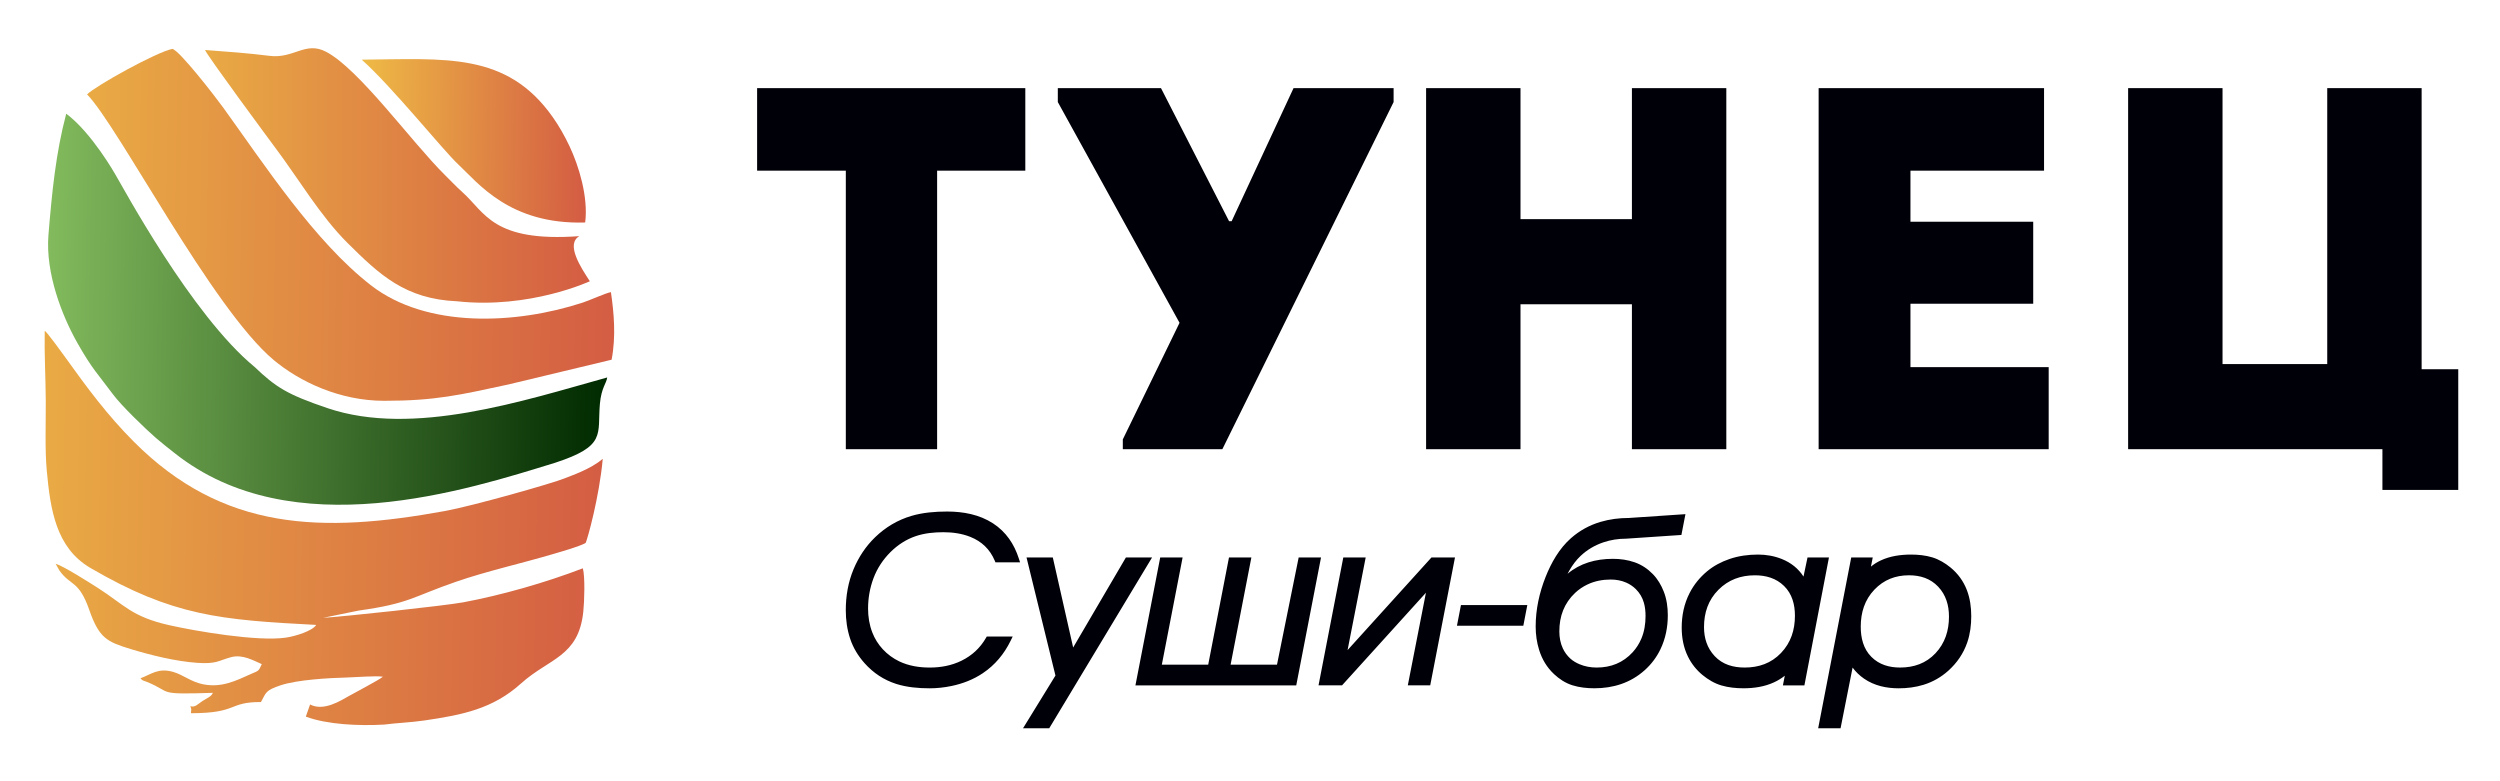
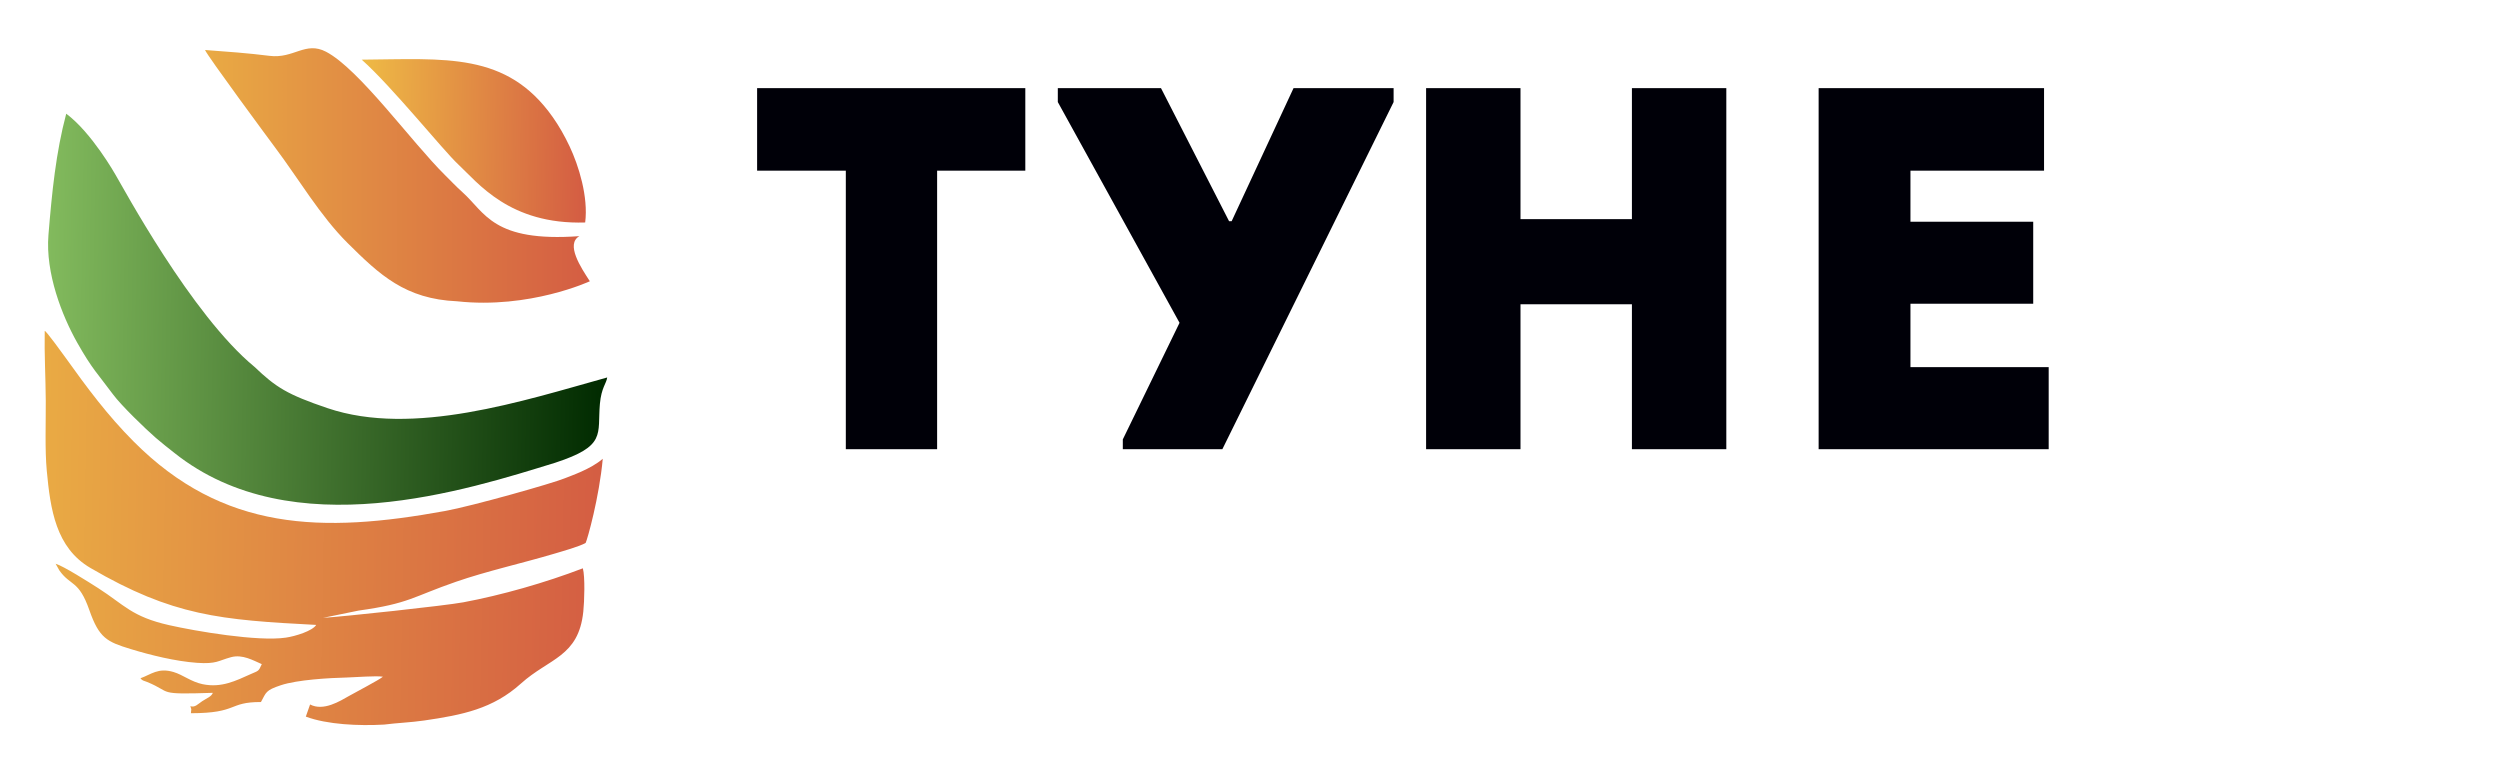
<svg xmlns="http://www.w3.org/2000/svg" version="1.1" id="Слой_1" x="0px" y="0px" width="192px" height="60px" viewBox="0 0 192 60" enable-background="new 0 0 192 60" xml:space="preserve">
  <g>
-     <polygon fill-rule="evenodd" clip-rule="evenodd" fill="#000008" points="163.44,34.497 182.97,34.497 182.97,37.626    188.794,37.626 188.794,28.357 185.981,28.357 185.981,6.768 178.732,6.768 178.732,27.961 170.69,27.961 170.69,6.768    163.44,6.768  " />
    <path fill-rule="evenodd" clip-rule="evenodd" fill="#000008" d="M156.983,6.768c-6.497,0-10.895,0-17.312,0   c0,9.19,0,18.46,0,27.729c6.417,0,11.171,0,17.668,0c0-2.099,0-4.238,0-6.299c-4.16,0-6.535,0-10.616,0c0-1.664,0-3.248,0-4.871   h9.428c0-2.1,0-4.2,0-6.299h-9.428v-3.922c4.081,0,6.141,0,10.26,0C156.983,10.967,156.983,8.828,156.983,6.768z" />
    <path fill-rule="evenodd" clip-rule="evenodd" fill="#000008" d="M132.581,6.768c-2.416,0-4.832,0-7.25,0V16.83h-8.557V6.768   c-2.416,0-4.872,0-7.25,0v27.729c2.378,0,4.834,0,7.25,0V23.366h8.557v11.131c2.418,0,4.834,0,7.25,0V6.768z" />
    <polygon fill-rule="evenodd" clip-rule="evenodd" fill="#000008" points="86.232,34.497 93.878,34.497 107.029,7.837    107.029,6.768 99.344,6.768 94.591,16.988 94.393,16.988 89.164,6.768 81.24,6.768 81.24,7.837 90.589,24.792 86.232,33.746  " />
    <path fill-rule="evenodd" clip-rule="evenodd" fill="#000008" d="M64.959,13.106v21.391c2.337,0,4.675,0,7.012,0V13.106h6.773   c0-2.139,0-4.239,0-6.338H58.146c0,2.099,0,4.199,0,6.338H64.959z" />
-     <path fill-rule="evenodd" clip-rule="evenodd" fill="#000008" d="M78.341,43.188h-1.89l-0.057-0.135   c-0.369-0.868-0.993-1.468-1.868-1.819c-0.658-0.264-1.372-0.36-2.078-0.36c-0.703,0-1.438,0.072-2.107,0.297   c-0.748,0.252-1.397,0.676-1.955,1.232c-0.571,0.571-1.01,1.232-1.296,1.988c-0.284,0.755-0.422,1.541-0.422,2.348   c0,0.63,0.098,1.251,0.328,1.84c0.186,0.479,0.455,0.908,0.805,1.285c0.36,0.389,0.784,0.698,1.262,0.929   c0.728,0.349,1.537,0.475,2.339,0.475c0.847,0,1.676-0.151,2.44-0.525c0.804-0.394,1.43-0.972,1.878-1.747l0.063-0.11h1.992   l-0.156,0.319c-0.498,1.019-1.204,1.873-2.15,2.504c-0.727,0.485-1.54,0.798-2.393,0.975c-0.557,0.117-1.123,0.178-1.691,0.178   c-0.848,0-1.744-0.079-2.554-0.337c-0.954-0.305-1.762-0.843-2.43-1.591c-0.491-0.551-0.874-1.175-1.107-1.876   c-0.237-0.71-0.337-1.451-0.337-2.197c0-1.083,0.179-2.151,0.6-3.154c0.389-0.927,0.937-1.76,1.663-2.457   c0.795-0.766,1.724-1.319,2.783-1.631c0.875-0.258,1.829-0.334,2.737-0.334c1.232,0,2.478,0.229,3.525,0.909   c0.993,0.646,1.626,1.586,1.984,2.707L78.341,43.188L78.341,43.188z M81.059,51.882l-2.222-9.067h2.019l1.562,6.913l4.05-6.913   h2.01l-7.896,13.114h-2.013L81.059,51.882L81.059,51.882z M89.229,51.045l1.595-8.23h-1.72l-1.903,9.821h12.35l1.903-9.821h-1.717   l-1.664,8.23h-3.563l1.595-8.23h-1.72l-1.595,8.23H89.229L89.229,51.045z M109.512,45.521l-6.443,7.114h-1.806l1.902-9.821h1.72   l-1.391,7.114l6.442-7.114h1.807l-1.902,9.821h-1.721L109.512,45.521L109.512,45.521z M117.298,46.467l-0.307,1.591h-5.098   l0.308-1.591H117.298L117.298,46.467z M120.388,44.066c0.955-0.8,2.145-1.148,3.484-1.148c0.571,0,1.138,0.079,1.678,0.269   c0.537,0.19,1.002,0.504,1.397,0.913c0.366,0.377,0.633,0.835,0.826,1.324c0.23,0.579,0.315,1.209,0.315,1.83   c0,0.91-0.173,1.795-0.569,2.617c-0.299,0.618-0.707,1.155-1.219,1.612c-1.087,0.968-2.406,1.377-3.851,1.377   c-0.569,0-1.153-0.061-1.696-0.233c-0.533-0.169-0.999-0.476-1.404-0.856c-0.544-0.51-0.918-1.134-1.14-1.843   c-0.186-0.59-0.269-1.2-0.269-1.816c0-1.311,0.28-2.586,0.762-3.803c0.438-1.103,1.054-2.191,1.955-2.982   c0.66-0.58,1.417-0.996,2.262-1.246c0.708-0.21,1.442-0.301,2.177-0.301l4.346-0.293l-0.31,1.598l-4.249,0.286   c-0.595,0-1.181,0.089-1.745,0.281c-0.66,0.224-1.249,0.57-1.755,1.049c-0.334,0.315-0.611,0.691-0.843,1.09   C120.487,43.881,120.438,43.973,120.388,44.066L120.388,44.066z M137.072,51.896l-0.145,0.74h1.651l1.885-9.821h-1.646   l-0.308,1.465c-0.394-0.611-0.95-1.061-1.66-1.346c-0.584-0.235-1.201-0.343-1.831-0.343c-0.742,0-1.486,0.098-2.189,0.339   c-0.628,0.215-1.214,0.522-1.725,0.947c-0.558,0.465-1.01,1.019-1.341,1.665c-0.425,0.828-0.608,1.727-0.608,2.655   c0,0.777,0.139,1.541,0.486,2.241c0.271,0.546,0.642,1.015,1.112,1.402c0.433,0.355,0.919,0.646,1.458,0.804   c0.546,0.16,1.126,0.216,1.691,0.216c0.798,0,1.611-0.118,2.34-0.456C136.542,52.266,136.817,52.096,137.072,51.896L137.072,51.896   z M142.279,51.271l-0.923,4.658h-1.72l2.538-13.114h1.652l-0.138,0.699c0.229-0.187,0.479-0.345,0.752-0.472   c0.72-0.338,1.534-0.451,2.322-0.451c0.549,0,1.116,0.055,1.644,0.216c0.515,0.159,0.98,0.438,1.396,0.778   c0.564,0.464,0.983,1.039,1.248,1.719c0.25,0.642,0.342,1.335,0.342,2.019c0,0.679-0.083,1.365-0.305,2.01   c-0.292,0.856-0.794,1.583-1.466,2.186c-0.555,0.496-1.19,0.856-1.901,1.075c-0.614,0.189-1.257,0.268-1.899,0.268   c-0.946,0-1.875-0.198-2.664-0.743C142.813,51.881,142.521,51.598,142.279,51.271L142.279,51.271z M126.378,47.307   c0-0.342-0.033-0.69-0.129-1.02c-0.114-0.398-0.319-0.745-0.611-1.037c-0.215-0.214-0.463-0.381-0.739-0.503   c-0.379-0.168-0.785-0.238-1.197-0.238c-0.614,0-1.216,0.11-1.774,0.374c-0.352,0.165-0.671,0.38-0.955,0.646   c-0.849,0.8-1.216,1.802-1.216,2.961c0,0.453,0.077,0.899,0.271,1.312c0.139,0.295,0.328,0.551,0.567,0.771   c0.204,0.188,0.454,0.331,0.708,0.439c0.419,0.177,0.864,0.256,1.319,0.256c1.095,0,2.027-0.367,2.77-1.179   c0.278-0.307,0.499-0.654,0.661-1.035C126.289,48.502,126.378,47.903,126.378,47.307L126.378,47.307z M137.851,47.288   c0,1.088-0.31,2.069-1.072,2.864c-0.753,0.789-1.706,1.115-2.788,1.115c-0.87,0-1.69-0.223-2.299-0.873   c-0.586-0.624-0.824-1.386-0.824-2.231c0-1.104,0.324-2.085,1.11-2.871c0.77-0.771,1.716-1.109,2.801-1.109   c0.843,0,1.626,0.221,2.237,0.82C137.639,45.614,137.851,46.435,137.851,47.288L137.851,47.288z M149.681,47.357   c0-0.866-0.229-1.664-0.83-2.3c-0.601-0.635-1.38-0.875-2.241-0.875c-1.041,0-1.93,0.344-2.652,1.098   c-0.753,0.788-1.053,1.768-1.053,2.848c0,0.856,0.196,1.7,0.818,2.321c0.599,0.598,1.368,0.818,2.201,0.818   c1.058,0,1.988-0.318,2.721-1.096C149.381,49.388,149.681,48.424,149.681,47.357z" />
    <linearGradient id="SVGID_1_" gradientUnits="userSpaceOnUse" x1="3.429" y1="40.335" x2="46.292" y2="41.083">
      <stop offset="0" style="stop-color:#E9AA44" />
      <stop offset="1" style="stop-color:#D45D43" />
    </linearGradient>
    <path fill-rule="evenodd" clip-rule="evenodd" fill="url(#SVGID_1_)" d="M3.434,25.414c-0.035,1.784,0.07,3.579,0.081,5.369   c0.01,1.674-0.074,3.755,0.077,5.37c0.277,2.946,0.688,5.912,3.358,7.469c6.331,3.691,9.973,3.988,17.335,4.371   c-0.285,0.461-1.597,0.871-2.338,0.978c-2.154,0.315-6.91-0.495-8.958-0.959c-2.877-0.649-3.438-1.556-5.453-2.847   c-0.702-0.448-2.663-1.695-3.264-1.869l0.285,0.509c0.866,1.229,1.491,0.718,2.308,3.06c0.751,2.147,1.352,2.427,3.176,2.983   c1.523,0.467,3.439,0.939,5.085,1.057c1.516,0.106,1.625-0.166,2.628-0.436c0.874-0.231,1.684,0.248,2.351,0.536   c-0.255,0.577-0.246,0.495-0.821,0.753c-1.165,0.521-2.277,1.09-3.726,0.787c-0.874-0.182-1.495-0.712-2.225-0.933   c-1.196-0.357-1.723,0.189-2.547,0.478c0.165,0.207,0.213,0.163,0.519,0.288c1.979,0.814,0.627,0.974,5.042,0.832   c-0.123,0.301-0.428,0.386-0.818,0.642c-0.333,0.221-0.554,0.502-0.909,0.382c0.116,0.39,0.067,0.126,0.042,0.542   c3.66-0.005,2.828-0.864,5.379-0.86c0.411-0.742,0.337-0.895,1.527-1.29c1.271-0.423,3.719-0.56,5.088-0.594   c0.681-0.02,2.193-0.143,2.751-0.062c-0.228,0.219-2.148,1.218-2.593,1.475c-0.709,0.403-1.972,1.197-3,0.659l-0.327,0.932   c1.635,0.615,4.082,0.722,6.011,0.612c0.968-0.126,2.032-0.161,3.075-0.313c2.944-0.428,5.281-0.897,7.432-2.836   c2.176-1.96,4.432-2.039,4.793-5.533c0.081-0.77,0.144-2.663-0.035-3.32c-2.891,1.11-6.26,2.065-9.179,2.611   c-1.351,0.255-9.296,1.109-10.77,1.193l2.719-0.556c3.927-0.548,4.123-1.051,7.492-2.216c2.361-0.818,5.092-1.424,7.552-2.156   c0.656-0.197,1.901-0.543,2.4-0.823c0.13-0.249,1.049-3.513,1.315-6.464c-0.93,0.802-2.425,1.296-2.937,1.505   c-0.922,0.38-7.071,2.122-9.183,2.506c-9.436,1.72-17.033,1.564-23.907-5.337c-2.011-2.018-3.572-4.121-5.238-6.451   C4.907,27.288,3.503,25.349,3.434,25.414z" />
    <linearGradient id="SVGID_2_" gradientUnits="userSpaceOnUse" x1="3.693" y1="23.544" x2="46.633" y2="24.294">
      <stop offset="0" style="stop-color:#82BA5D" />
      <stop offset="1" style="stop-color:#002A00" />
    </linearGradient>
    <path fill-rule="evenodd" clip-rule="evenodd" fill="url(#SVGID_2_)" d="M5.086,8.733c-0.793,2.985-1.095,6.011-1.365,9.31   c-0.242,2.933,1.046,6.213,2.211,8.276c1.158,2.052,1.597,2.411,2.744,3.965c0.639,0.863,2.485,2.644,3.292,3.345   c0.526,0.453,0.923,0.756,1.438,1.165c9.057,7.203,22.518,2.808,29.224,0.747c3.968-1.296,3.238-2.175,3.442-4.521   c0.112-1.258,0.508-1.576,0.561-2.031c-6.453,1.794-14.906,4.579-21.472,2.359c-3.109-1.052-3.969-1.604-5.611-3.169   C14.697,24.191,9.388,14.272,8.873,13.425C8.873,13.425,7.048,10.186,5.086,8.733z" />
    <linearGradient id="SVGID_3_" gradientUnits="userSpaceOnUse" x1="6.689" y1="17.013" x2="47.169" y2="17.72">
      <stop offset="0" style="stop-color:#E9AA44" />
      <stop offset="1" style="stop-color:#D45D43" />
    </linearGradient>
-     <path fill-rule="evenodd" clip-rule="evenodd" fill="url(#SVGID_3_)" d="M6.687,7.25c2.397,2.443,9.607,16.449,14.334,20.401   c1.968,1.645,5.049,3.131,8.481,3.131c3.952,0,5.84-0.456,9.56-1.259l7.909-1.897c0.348-1.79,0.176-3.623-0.052-5.188   c-0.337,0.04-1.622,0.624-2.148,0.796c-5.151,1.688-11.993,1.999-16.274-1.317c-4.354-3.372-8.225-9.324-11.366-13.669   c-0.624-0.864-3.358-4.389-3.894-4.493C12.024,3.996,7.342,6.589,6.687,7.25z" />
    <linearGradient id="SVGID_4_" gradientUnits="userSpaceOnUse" x1="15.747" y1="13.476" x2="45.299" y2="13.476">
      <stop offset="0" style="stop-color:#E9AA44" />
      <stop offset="1" style="stop-color:#D45D43" />
    </linearGradient>
    <path fill-rule="evenodd" clip-rule="evenodd" fill="url(#SVGID_4_)" d="M15.747,3.839c0.133,0.398,5.057,7.057,5.393,7.506   c1.783,2.374,3.459,5.24,5.555,7.32c2.46,2.443,4.432,4.303,8.412,4.474c5.565,0.61,10.193-1.538,10.193-1.538   c-0.687-1.053-1.88-2.854-0.803-3.465c-6.66,0.483-7.232-1.819-8.994-3.387c-0.457-0.405-0.891-0.874-1.316-1.29   c-2.601-2.57-6.594-8.152-9.147-9.485c-1.594-0.832-2.475,0.551-4.342,0.315C19.112,4.087,17.361,3.956,15.747,3.839z" />
    <linearGradient id="SVGID_5_" gradientUnits="userSpaceOnUse" x1="27.952" y1="10.638" x2="44.823" y2="10.933">
      <stop offset="0" style="stop-color:#EEB945" />
      <stop offset="1" style="stop-color:#D45D43" />
    </linearGradient>
    <path fill-rule="evenodd" clip-rule="evenodd" fill="url(#SVGID_5_)" d="M44.942,17.087c0.249-1.973-0.499-4.369-1.197-5.845   c-0.386-0.816-0.821-1.581-1.298-2.254c-3.534-5.008-8.235-4.457-14.668-4.407c2.344,2.089,6.253,6.965,7.408,8.039   C36.699,14.027,39.131,17.268,44.942,17.087z" />
  </g>
</svg>